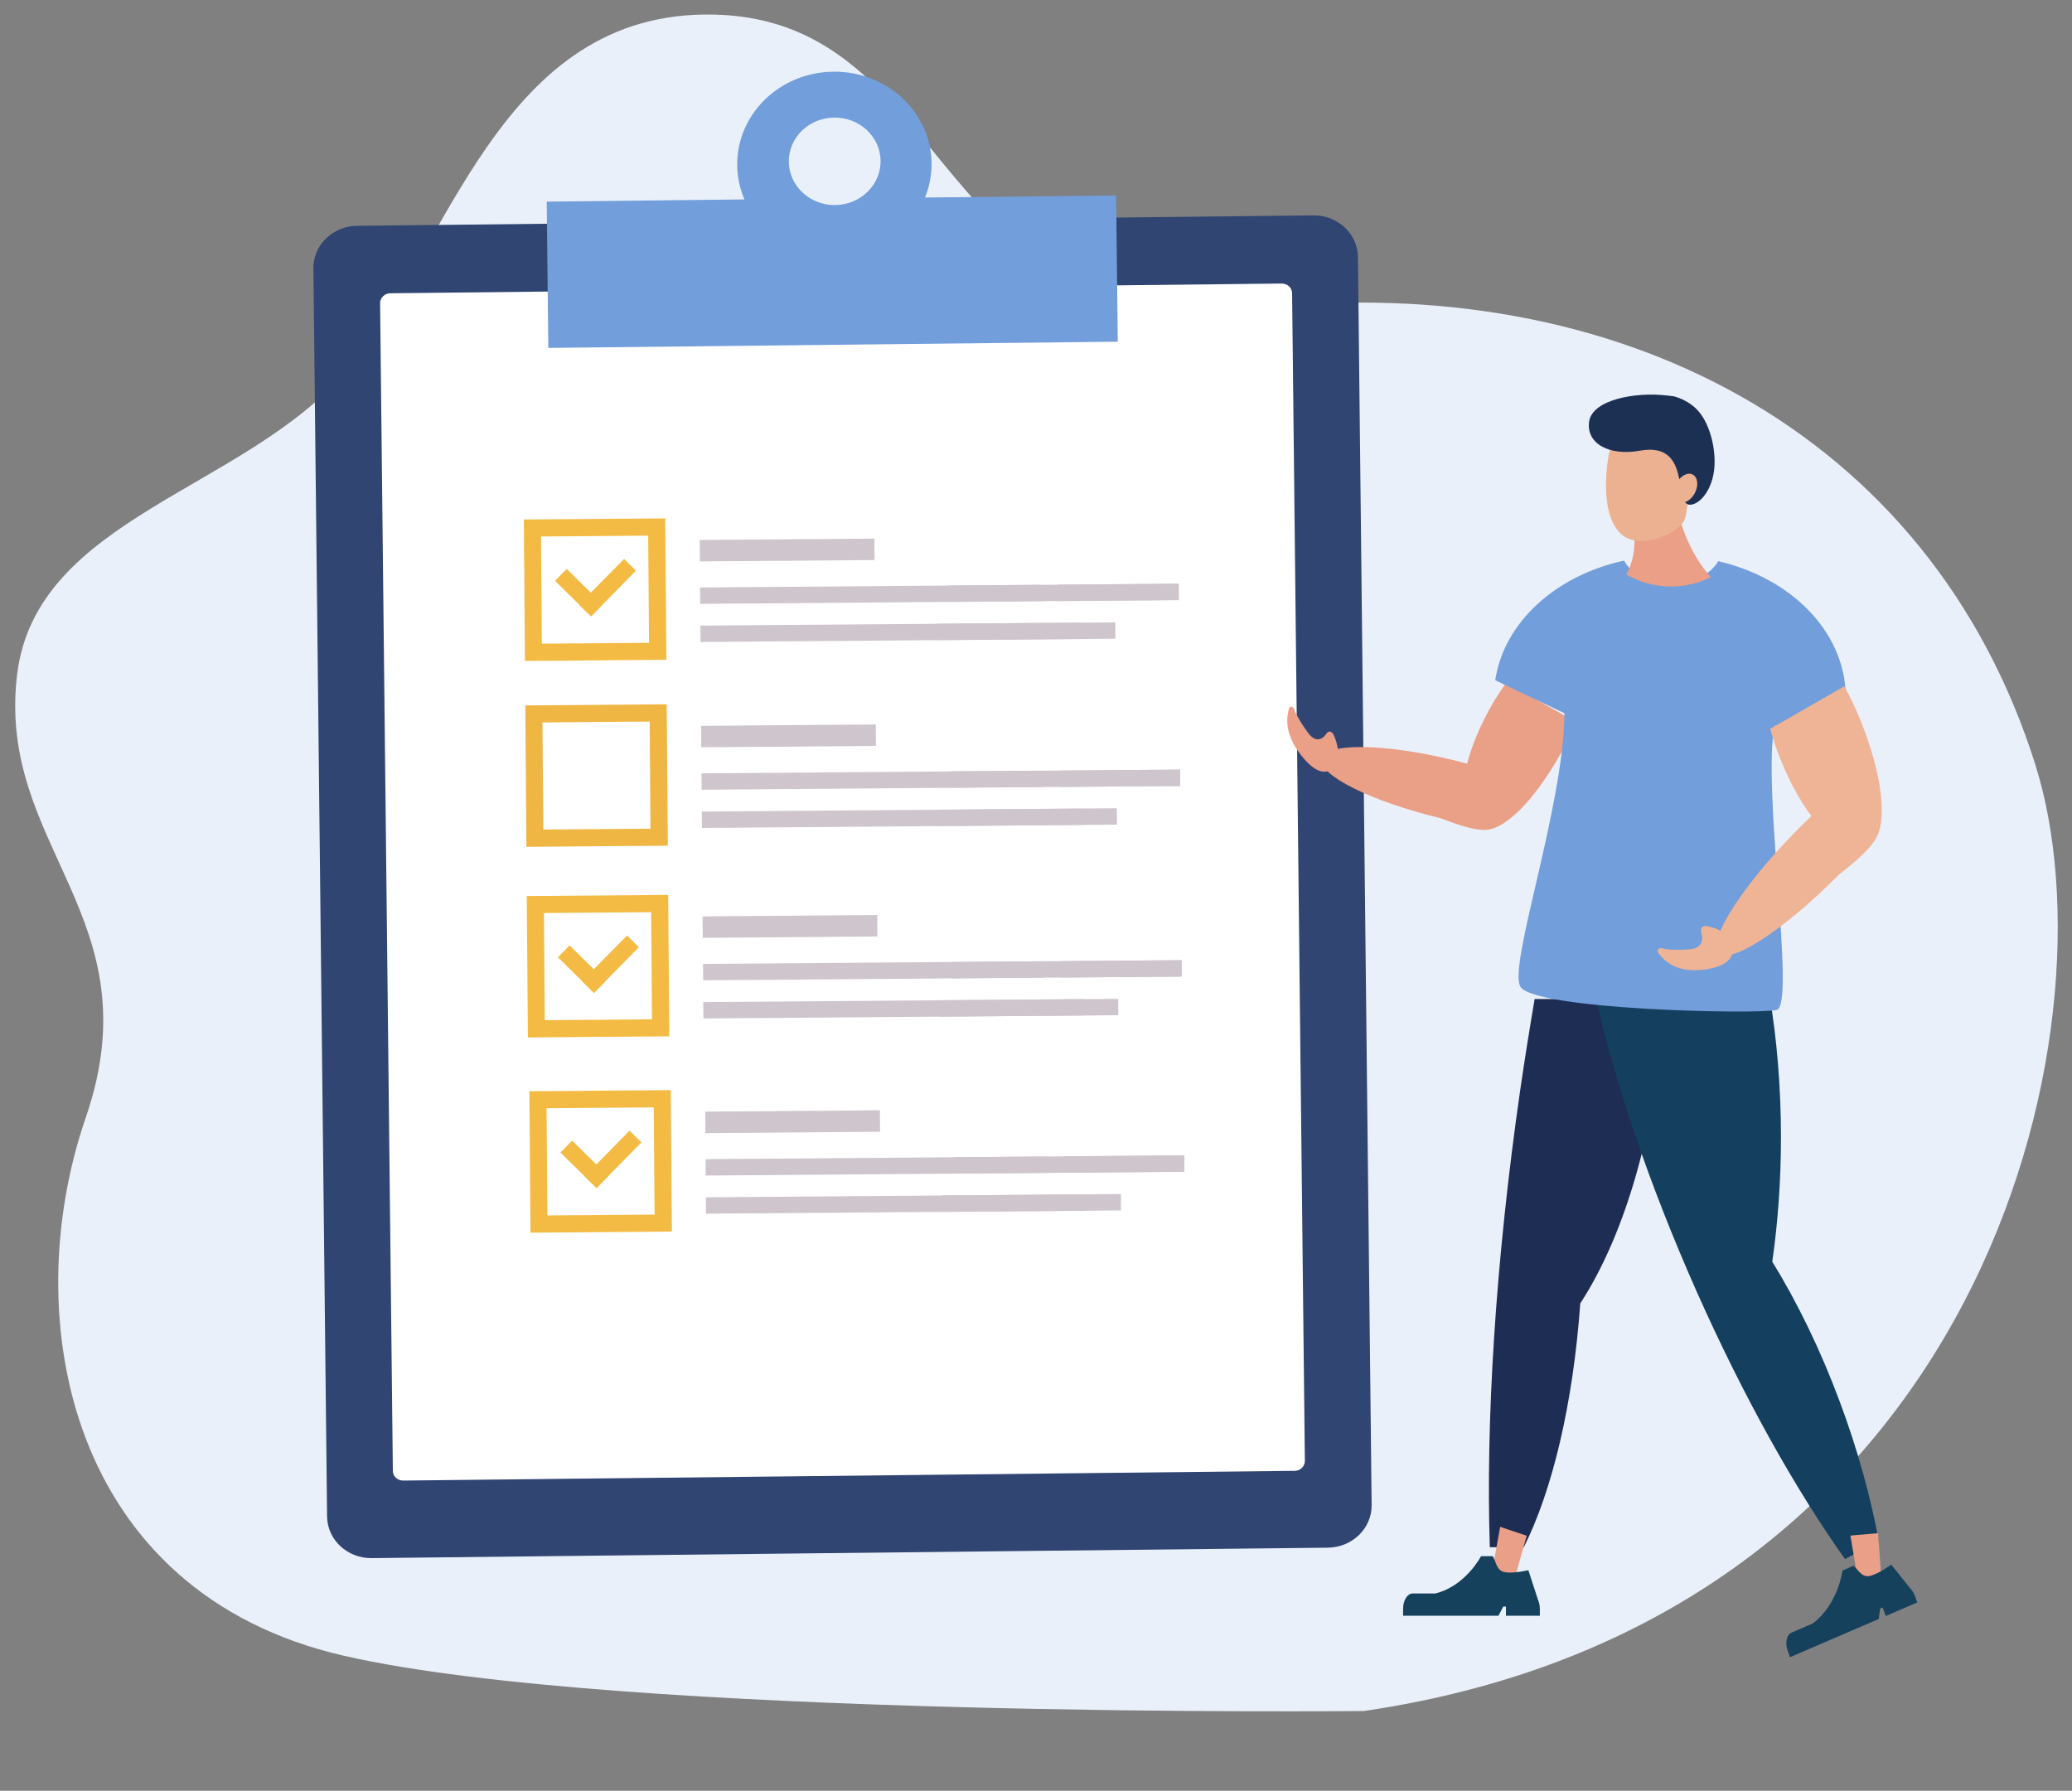
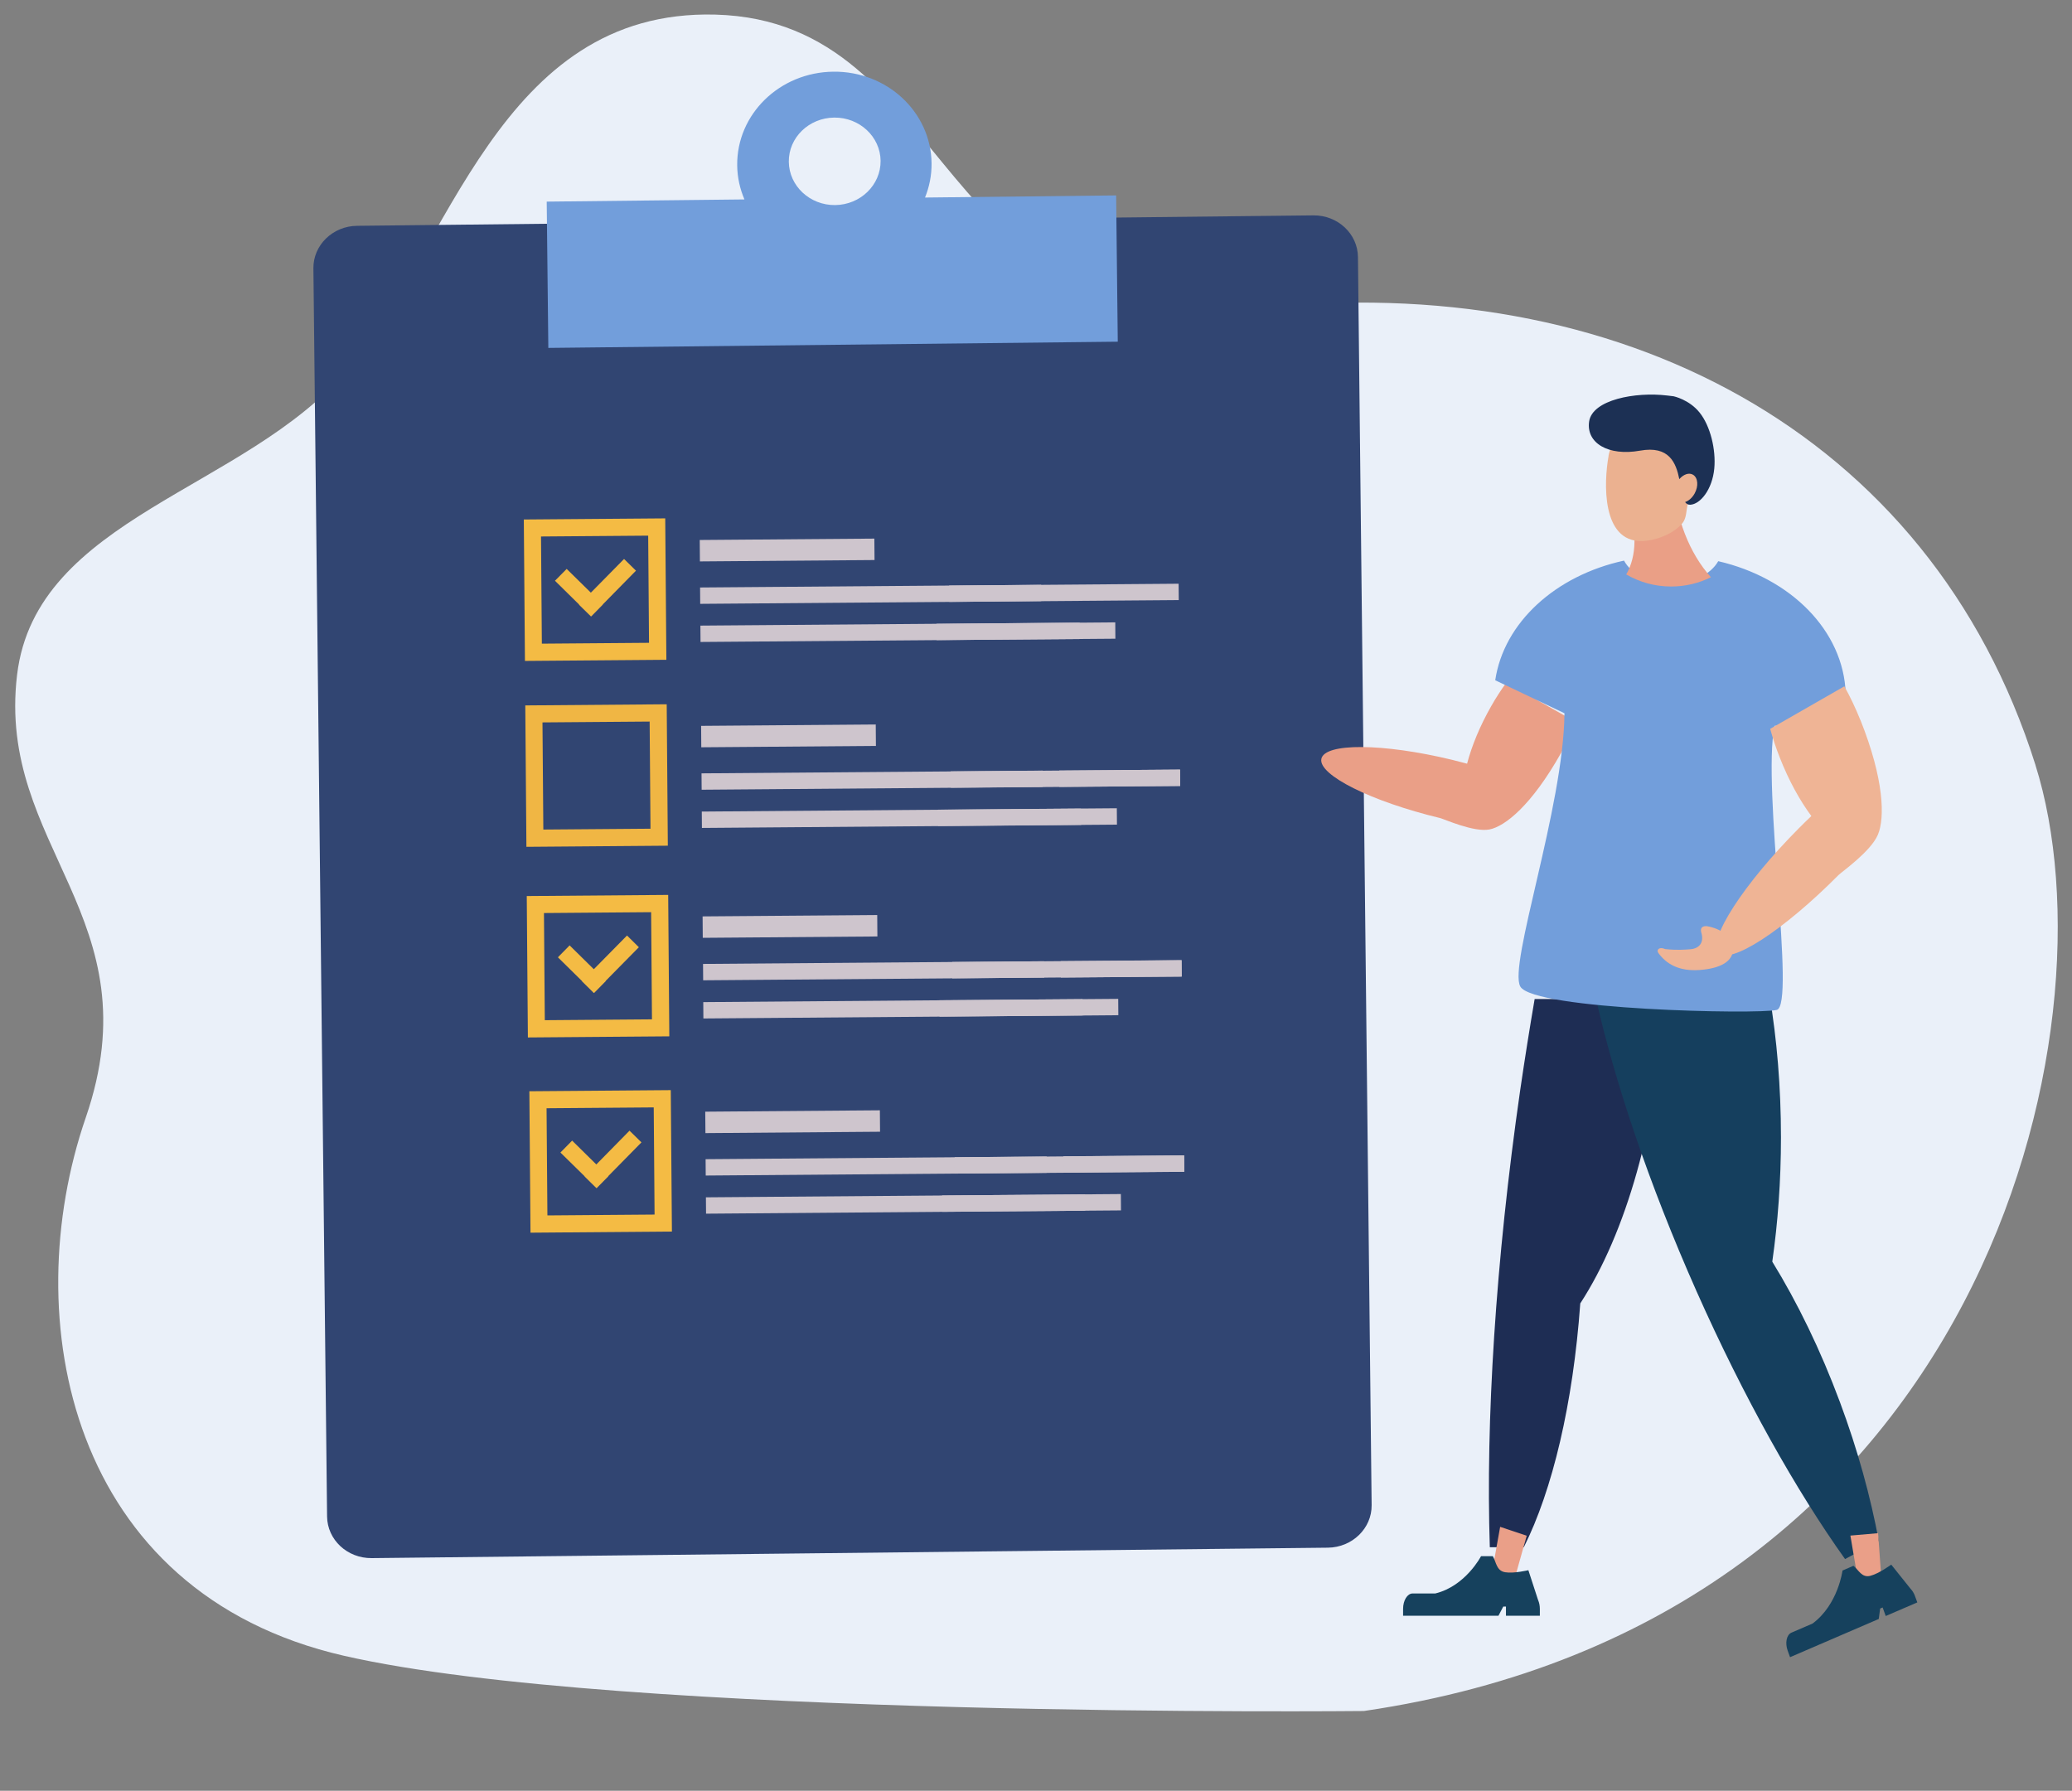
<svg xmlns="http://www.w3.org/2000/svg" width="140" height="121" viewBox="0 0 140 121" fill="none">
  <rect x="0" y="0" width="140" height="121" fill="#808080" stroke="none" />
  <g clip-path="url(#clip0_5899_1535)">
    <path d="M137.526 51.68C143.178 69.589 134.027 109.48 92.154 115.611C92.154 115.611 41.861 116.146 23.246 111.88C4.63 107.619 1.132 89.056 5.792 75.522C10.453 61.989 -0.241 57.236 1.154 45.599C2.428 34.956 16.593 33.117 23.465 24.991C30.337 16.865 33.715 0.604 48.329 0.987C64.608 1.417 62.957 23.233 84.918 20.835C109.19 18.189 130.403 29.095 137.53 51.685L137.526 51.68Z" fill="#EAF0F9" />
    <path d="M92.678 101.698C92.697 103.265 91.373 104.556 89.724 104.575L25.116 105.28C23.467 105.299 22.119 104.042 22.1 102.47L21.176 18.135C21.157 16.567 22.481 15.272 24.129 15.258L88.738 14.553C90.386 14.533 91.739 15.796 91.754 17.368L92.678 101.703V101.698Z" fill="#314572" />
-     <path d="M88.166 98.716C88.166 99.082 87.861 99.378 87.48 99.383L27.244 100.04C26.858 100.04 26.544 99.754 26.544 99.387L25.682 20.483C25.682 20.121 25.986 19.821 26.368 19.816L86.603 19.159C86.989 19.159 87.304 19.449 87.304 19.811L88.166 98.716Z" fill="white" />
    <path d="M62.501 13.347C62.791 12.632 62.953 11.851 62.944 11.032C62.906 7.573 59.933 4.801 56.308 4.844C52.678 4.882 49.773 7.716 49.811 11.175C49.82 11.994 49.996 12.766 50.301 13.475L36.94 13.623L37.049 23.508L75.525 23.088L75.415 13.204L62.506 13.347H62.501ZM56.432 13.857C54.722 13.876 53.317 12.566 53.298 10.932C53.279 9.298 54.655 7.964 56.365 7.945C58.076 7.926 59.481 9.236 59.5 10.865C59.514 12.499 58.142 13.837 56.427 13.857H56.432Z" fill="#729EDB" />
    <path d="M35.393 35.102L35.469 44.658L45.025 44.582L44.948 35.026L35.393 35.102ZM36.612 43.491L36.555 36.25L43.796 36.193L43.853 43.434L36.612 43.491Z" fill="#F4BB44" />
    <path d="M59.078 36.393L47.279 36.486L47.291 37.934L59.09 37.841L59.078 36.393Z" fill="#CEC5CD" />
    <path d="M79.637 39.442L47.303 39.696L47.311 40.801L79.646 40.547L79.637 39.442Z" fill="#CEC5CD" />
    <path d="M70.347 39.515L64.131 39.564L64.139 40.669L70.356 40.62L70.347 39.515Z" fill="#CEC5CD" />
-     <path d="M79.641 39.442L71.477 39.506L71.485 40.611L79.65 40.547L79.641 39.442Z" fill="#CEC5CD" />
    <path d="M72.952 42.071L47.324 42.272L47.333 43.377L72.96 43.176L72.952 42.071Z" fill="#CEC5CD" />
    <path d="M75.356 42.052L63.275 42.147L63.284 43.252L75.364 43.157L75.356 42.052Z" fill="#CEC5CD" />
    <path d="M42.971 38.56L42.166 37.769L39.923 40.046L38.289 38.441L37.498 39.241L39.132 40.851L39.122 40.861L39.928 41.651L39.937 41.642L39.947 41.651L40.737 40.846L40.728 40.842L42.971 38.56Z" fill="#F4BB44" />
    <path d="M35.492 47.664L35.568 57.219L45.124 57.143L45.048 47.587L35.492 47.664ZM36.712 56.052L36.654 48.812L43.895 48.755L43.952 55.995L36.712 56.052Z" fill="#F0B644" />
    <path d="M59.172 48.953L47.373 49.045L47.384 50.493L59.184 50.401L59.172 48.953Z" fill="#CEC5CD" />
    <path d="M79.735 52.001L47.4 52.255L47.409 53.361L79.743 53.106L79.735 52.001Z" fill="#CEC5CD" />
    <path d="M70.451 52.07L64.234 52.119L64.243 53.224L70.459 53.175L70.451 52.07Z" fill="#CEC5CD" />
    <path d="M79.735 52.002L71.57 52.066L71.579 53.171L79.744 53.107L79.735 52.002Z" fill="#CEC5CD" />
    <path d="M73.045 54.636L47.418 54.837L47.427 55.943L73.054 55.741L73.045 54.636Z" fill="#CEC5CD" />
    <path d="M75.461 54.613L63.381 54.708L63.389 55.813L75.47 55.718L75.461 54.613Z" fill="#CEC5CD" />
    <path d="M35.592 60.544L35.668 70.1L45.224 70.024L45.148 60.468L35.592 60.544ZM36.811 68.933L36.754 61.693L43.995 61.635L44.052 68.876L36.811 68.933Z" fill="#F4BB44" />
    <path d="M59.272 61.828L47.473 61.92L47.484 63.368L59.283 63.276L59.272 61.828Z" fill="#CEC5CD" />
    <path d="M79.836 64.877L47.502 65.131L47.511 66.237L79.845 65.983L79.836 64.877Z" fill="#CEC5CD" />
    <path d="M70.552 64.951L64.336 64.999L64.345 66.105L70.561 66.056L70.552 64.951Z" fill="#CEC5CD" />
    <path d="M79.836 64.883L71.672 64.947L71.681 66.052L79.845 65.988L79.836 64.883Z" fill="#CEC5CD" />
    <path d="M73.145 67.511L47.518 67.712L47.526 68.817L73.154 68.616L73.145 67.511Z" fill="#CEC5CD" />
    <path d="M75.555 67.492L63.475 67.586L63.483 68.692L75.563 68.597L75.555 67.492Z" fill="#CEC5CD" />
    <path d="M43.166 64.003L42.366 63.212L40.122 65.489L38.488 63.879L37.697 64.684L39.331 66.294L39.322 66.304L40.122 67.095L40.132 67.085L40.141 67.095L40.932 66.29L40.922 66.28L43.166 64.003Z" fill="#F4BB44" />
    <path d="M35.768 73.735L35.844 83.291L45.4 83.215L45.323 73.659L35.768 73.735ZM36.987 82.124L36.93 74.883L44.171 74.826L44.228 82.067L36.987 82.124Z" fill="#F4BB44" />
    <path d="M59.451 75.022L47.652 75.115L47.664 76.563L59.463 76.47L59.451 75.022Z" fill="#CEC5CD" />
    <path d="M80.01 78.071L47.676 78.325L47.684 79.43L80.019 79.176L80.01 78.071Z" fill="#CEC5CD" />
    <path d="M70.72 78.144L64.504 78.193L64.513 79.298L70.729 79.249L70.72 78.144Z" fill="#CEC5CD" />
-     <path d="M80.01 78.066L71.846 78.13L71.854 79.236L80.019 79.171L80.01 78.066Z" fill="#CEC5CD" />
+     <path d="M80.01 78.066L71.846 78.13L71.854 79.236L80.019 79.171L80.01 78.066" fill="#CEC5CD" />
    <path d="M73.325 80.701L47.697 80.902L47.706 82.007L73.333 81.806L73.325 80.701Z" fill="#CEC5CD" />
    <path d="M75.734 80.681L63.654 80.776L63.663 81.881L75.743 81.786L75.734 80.681Z" fill="#CEC5CD" />
    <path d="M43.341 77.189L42.535 76.398L40.292 78.68L38.658 77.07L37.867 77.875L39.501 79.48L39.496 79.49L40.297 80.28L40.306 80.271L40.316 80.28L41.106 79.48L41.097 79.471L43.341 77.189Z" fill="#F4BB44" />
    <path d="M102.959 104.548C104.893 100.694 106.289 94.849 106.775 88.071C109.857 83.331 111.995 75.966 112.486 67.501H103.693C103.35 69.502 103.026 71.546 102.721 73.623C101.039 85.279 100.387 96.088 100.663 104.543H102.959V104.548Z" fill="#1E2D54" />
    <path d="M119.749 85.245C120.126 82.616 120.335 79.796 120.335 76.852C120.335 73.446 120.059 70.202 119.559 67.234H107.783C109.055 72.969 111.399 79.972 114.633 87.255C117.83 94.444 121.364 100.717 124.665 105.343L126.947 104.128C126.39 101.132 125.518 97.959 124.327 94.758C123.012 91.219 121.445 88.008 119.749 85.25V85.245Z" fill="#153F5E" />
    <path d="M105.458 50.915C105.858 50.2 106.201 49.486 106.482 48.79L101.781 46.123C101.428 46.613 101.08 47.142 100.757 47.714C99.994 49.052 99.442 50.4 99.127 51.601C98.789 51.51 98.441 51.42 98.089 51.334C93.444 50.215 89.5 50.186 89.281 51.277C89.062 52.363 92.649 54.154 97.293 55.273C97.574 55.34 99.589 56.255 100.642 56.045C101.695 55.836 103.486 54.411 105.458 50.91V50.915Z" fill="#EA9F87" />
-     <path d="M90.106 49.643C90.106 49.643 89.882 49.2 89.606 49.595C89.282 50.062 88.815 50.105 88.405 49.543C88.196 49.257 87.905 48.871 87.519 48.133C87.438 47.704 87.157 47.647 87.091 47.89C86.857 48.718 86.948 49.709 87.757 50.824C88.567 51.939 89.406 52.472 90.03 51.934C90.525 51.505 90.53 50.572 90.106 49.643Z" fill="#EA9F87" />
    <path d="M120.889 48.97L124.709 46.864C124.571 42.606 120.975 39.043 116.097 37.919C115.592 38.809 114.363 39.443 112.924 39.443C111.485 39.443 110.218 38.795 109.732 37.88C105.116 38.881 101.61 42.058 101.029 45.964L105.707 48.194C105.655 54.529 101.892 65.224 102.725 66.662C103.64 68.239 118.755 68.553 120.05 68.239C121.346 67.924 119.055 53.295 119.898 49.046L120.889 48.975V48.97Z" fill="#729EDB" />
    <path d="M125.7 48.651C125.371 47.832 125.004 47.065 124.618 46.374L119.607 49.247C119.783 49.885 119.998 50.538 120.26 51.2C120.87 52.753 121.617 54.101 122.389 55.139C122.108 55.406 121.822 55.683 121.541 55.968C117.802 59.732 115.372 63.495 116.111 64.367C116.849 65.243 120.479 62.9 124.218 59.132C124.447 58.903 126.41 57.531 126.886 56.397C127.362 55.263 127.31 52.677 125.705 48.651H125.7Z" fill="#EFB495" />
    <path d="M115.3 62.58C115.3 62.58 114.809 62.523 114.957 63.028C115.133 63.624 114.886 64.095 114.181 64.143C113.823 64.167 113.333 64.214 112.509 64.129C112.113 63.948 111.899 64.181 112.051 64.391C112.575 65.119 113.423 65.639 114.819 65.543C116.215 65.448 117.148 64.972 117.096 64.048C117.053 63.314 116.305 62.738 115.3 62.576V62.58Z" fill="#EFB495" />
    <path d="M115.606 39.001C114.801 39.401 113.886 39.63 112.914 39.63C111.8 39.63 110.766 39.329 109.88 38.815C110.228 38.215 110.437 37.434 110.437 36.576C110.437 35.409 110.047 34.375 109.451 33.761V32.298H113.043C113.2 35.023 114.172 37.41 115.601 39.001H115.606Z" fill="#EA9F86" />
    <path d="M108.685 30.793C109.013 28.992 110.824 29.321 112.148 29.607C112.996 29.792 113.734 30.088 114.053 31.15C114.244 30.974 114.449 31.445 114.663 31.503C115.111 31.617 115.349 31.85 115.197 32.536C115.049 33.222 114.568 34.099 114.125 33.984C114.101 33.98 114.082 33.965 114.063 33.961C113.906 34.508 113.987 34.989 113.658 35.375C113.005 36.133 111.753 36.552 110.924 36.561C108.208 36.6 108.361 32.598 108.69 30.797L108.685 30.793Z" fill="#EBB190" />
    <path d="M107.375 28.473C107.599 27.011 110.49 26.463 112.653 26.725L113.086 26.777C113.086 26.777 114.134 26.996 114.839 27.878C115.568 28.787 115.949 30.383 115.83 31.66C115.692 33.089 114.882 34.07 114.21 34.104C114.053 34.113 113.944 34.042 113.858 33.923C114.096 33.846 114.334 33.646 114.501 33.346C114.777 32.846 114.73 32.279 114.396 32.079C114.125 31.912 113.748 32.05 113.467 32.374C113.243 31.265 112.777 30.097 110.814 30.45C108.666 30.836 107.156 29.931 107.375 28.473Z" fill="#1C3054" />
    <path d="M100.842 106.068L102.366 106.582L103.157 103.767L101.361 103.167L100.842 106.068Z" fill="#EA9F88" />
    <path d="M103.93 108.13L103.268 106.096C103.268 106.096 102.291 106.334 101.696 106.234C101.1 106.134 101.1 105.543 100.867 105.148H100.071C100.071 105.148 99.028 107.168 96.984 107.668H95.451C95.093 107.668 94.803 108.135 94.803 108.711V109.173H101.248L101.572 108.554H101.753V109.173H104.044V108.711C104.044 108.492 104.001 108.292 103.93 108.125V108.13Z" fill="#16415D" />
    <path d="M125.518 106.668L127.109 106.53L126.899 103.595L125.027 103.757L125.518 106.668Z" fill="#EA9F88" />
    <path d="M129.086 107.344L127.786 105.719C127.786 105.719 126.957 106.329 126.371 106.477C125.785 106.624 125.585 106.072 125.232 105.8L124.494 106.119C124.494 106.119 124.203 108.415 122.47 109.702L121.045 110.316C120.712 110.459 120.597 111.012 120.793 111.545L120.95 111.974L126.943 109.392L127.038 108.687L127.205 108.616L127.414 109.192L129.548 108.273L129.391 107.844C129.32 107.644 129.21 107.472 129.086 107.344Z" fill="#16415D" />
  </g>
  <defs>
    <clipPath id="clip0_5899_1535">
      <rect width="140" height="120" fill="white" transform="translate(0 0.48)" />
    </clipPath>
  </defs>
</svg>